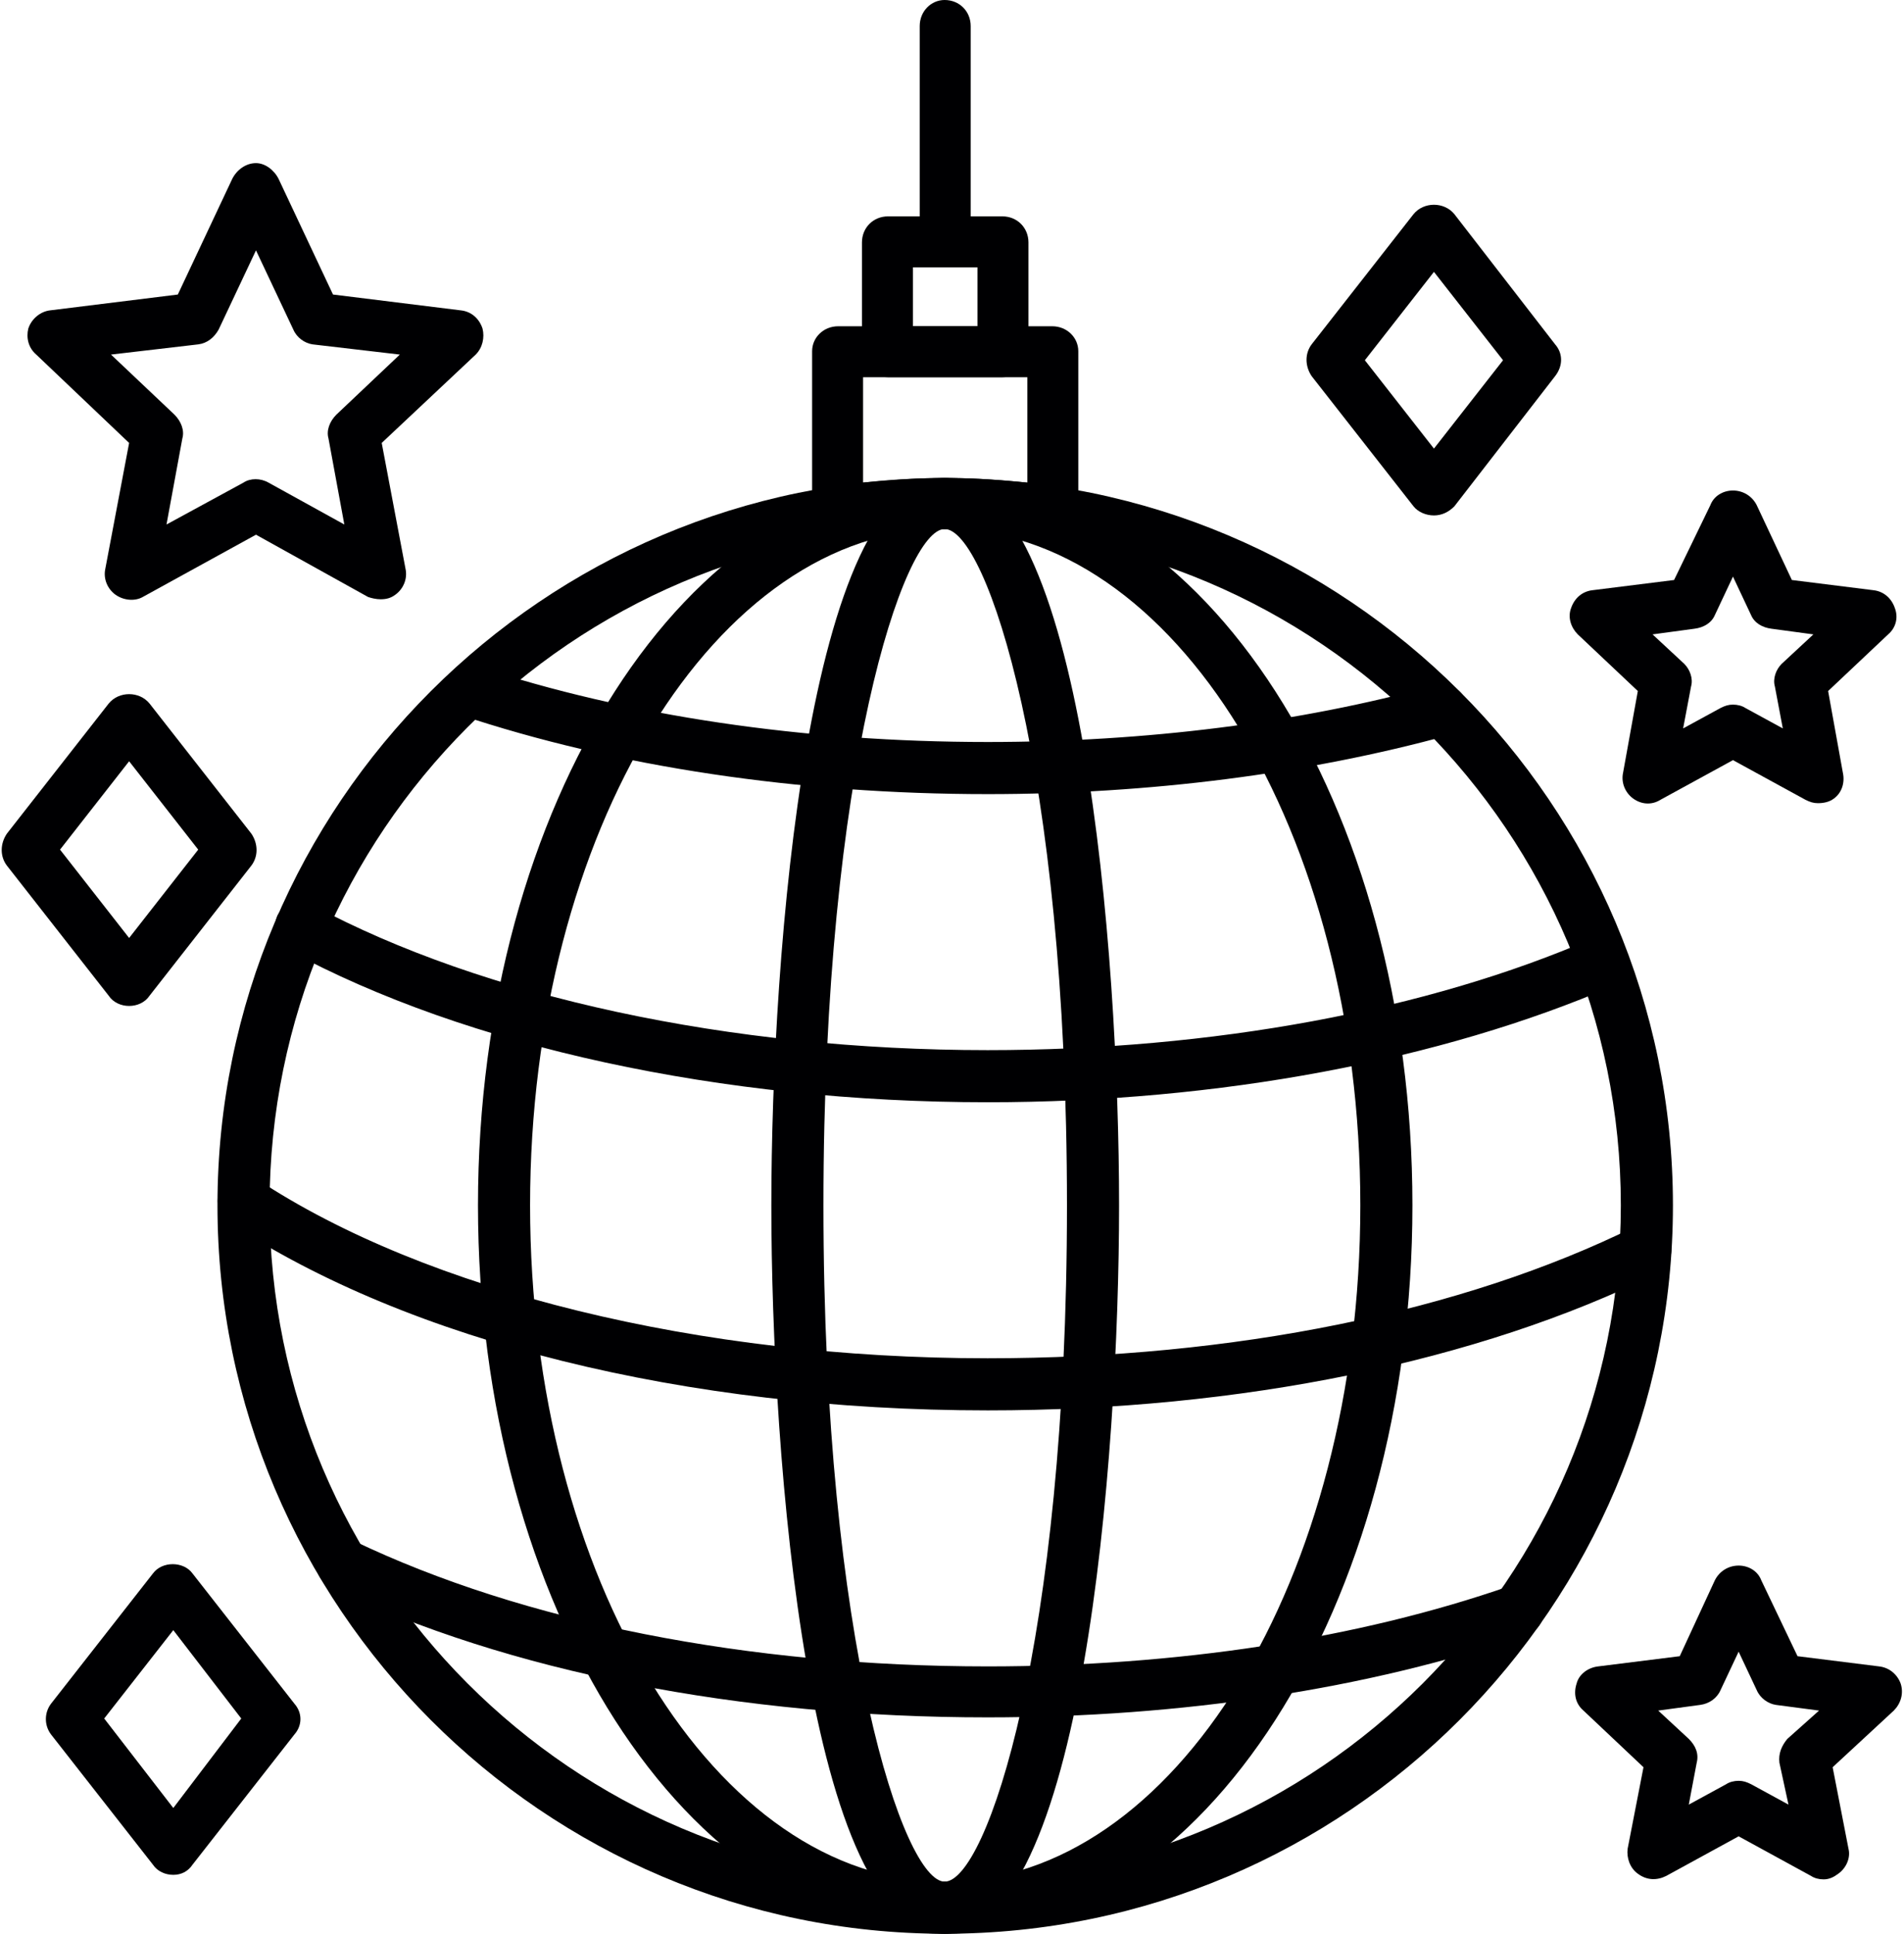
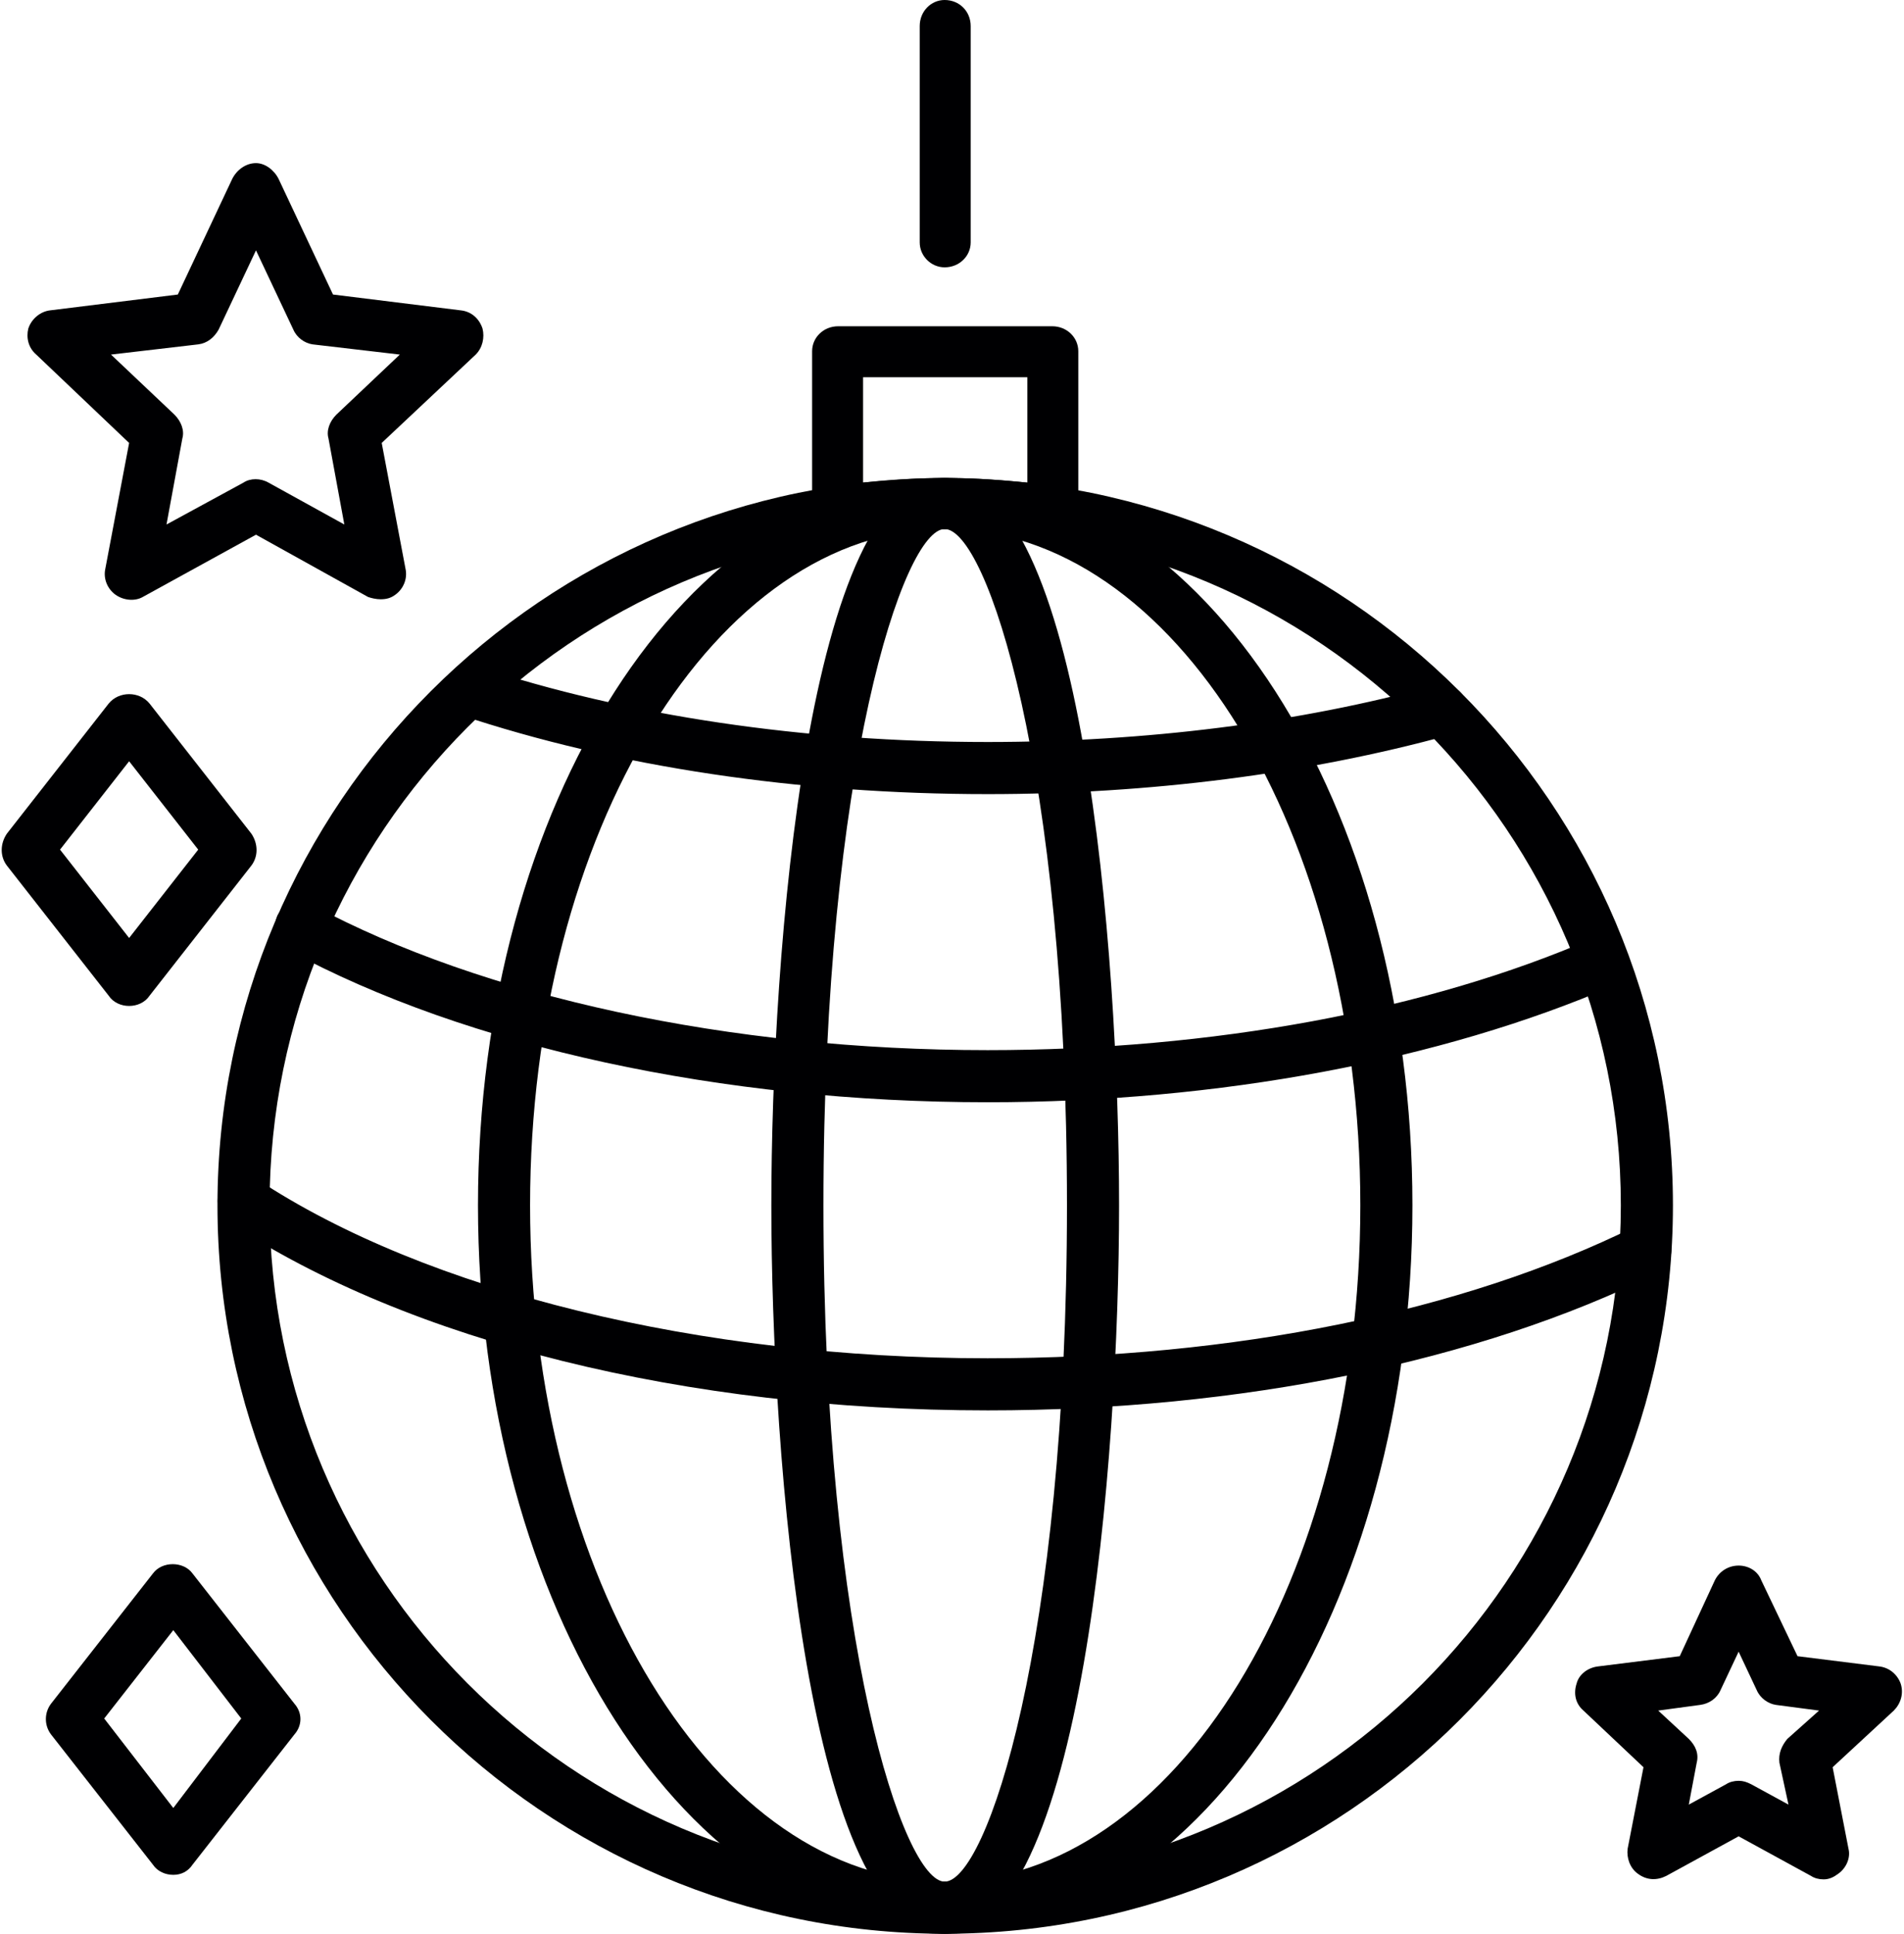
<svg xmlns="http://www.w3.org/2000/svg" clip-rule="evenodd" fill-rule="evenodd" height="1707.0" image-rendering="optimizeQuality" preserveAspectRatio="xMidYMid meet" shape-rendering="geometricPrecision" text-rendering="geometricPrecision" version="1.0" viewBox="13.0 0.0 1681.0 1707.0" width="1681.0" zoomAndPan="magnify">
  <g>
    <g>
      <g>
        <g>
          <g>
            <g id="change1_7">
              <path d="M847 1707c-354,0 -642,-289 -642,-643 0,-354 288,-642 642,-642 355,0 643,288 643,642 0,354 -288,643 -643,643zm0 -1240c-329,0 -596,268 -596,597 0,329 267,597 596,597 330,0 597,-268 597,-597 0,-329 -267,-597 -597,-597z" fill="#000002" />
            </g>
            <g>
              <g id="change1_8">
                <path d="M885 701c-167,0 -328,-24 -466,-70 -11,-4 -18,-17 -14,-28 4,-12 17,-19 29,-15 133,44 289,67 451,67 139,0 275,-17 395,-50 12,-3 25,4 28,16 3,12 -4,24 -16,28 -124,34 -264,52 -407,52z" fill="#000002" />
              </g>
              <g id="change1_14">
                <path d="M885 973c-235,0 -460,-49 -617,-134 -11,-6 -15,-20 -10,-31 6,-11 20,-15 31,-9 151,81 368,128 596,128 198,0 388,-35 535,-99 11,-5 24,0 29,12 5,11 0,25 -11,30 -153,66 -349,103 -553,103z" fill="#000002" />
              </g>
              <g id="change1_4">
                <path d="M885 1245c-267,0 -511,-61 -670,-166 -10,-7 -13,-21 -6,-31 7,-11 21,-13 31,-7 150,99 391,158 645,158 217,0 419,-41 571,-116 11,-5 25,-1 30,10 6,12 1,25 -10,31 -158,78 -368,121 -591,121z" fill="#000002" />
              </g>
              <g id="change1_13">
-                 <path d="M885 1516c-218,0 -424,-40 -580,-115 -11,-5 -16,-19 -11,-30 6,-11 19,-16 31,-11 150,72 349,111 560,111 166,0 326,-24 461,-71 12,-4 25,2 29,14 4,12 -2,25 -14,29 -140,48 -305,73 -476,73z" fill="#000002" />
-               </g>
+                 </g>
            </g>
            <g id="change1_10">
              <path d="M847 1707c-227,0 -412,-289 -412,-643 0,-354 185,-642 412,-642 228,0 413,288 413,642 0,354 -185,643 -413,643zm0 -1240c-202,0 -366,268 -366,597 0,329 164,597 366,597 203,0 367,-268 367,-597 0,-329 -164,-597 -367,-597z" fill="#000002" />
            </g>
            <g id="change1_12">
              <path d="M847 1707c-121,0 -153,-421 -153,-643 0,-222 32,-642 153,-642 122,0 154,420 154,642 0,222 -32,643 -154,643zm0 -1240c-36,0 -107,211 -107,597 0,387 71,597 107,597 37,0 108,-210 108,-597 0,-386 -71,-597 -108,-597z" fill="#000002" />
            </g>
          </g>
          <g id="change1_11">
            <path d="M753 475c-6,0 -11,-2 -15,-6 -5,-4 -8,-10 -8,-17l0 -142c0,-12 10,-22 23,-22l189 0c13,0 23,10 23,22l0 142c0,7 -3,13 -8,17 -5,4 -11,6 -18,5 -29,-4 -58,-6 -88,-7l-4 0c0,0 -2,0 -2,0l-1 0c-30,1 -59,3 -88,7 -1,1 -2,1 -3,1zm22 -142l0 93c23,-2 46,-4 68,-4l4 0 5 0c23,0 45,2 68,4l0 -93 -145 0z" fill="#000002" />
          </g>
          <g id="change1_6">
-             <path d="M898 333l-101 0c-13,0 -23,-10 -23,-23l0 -96c0,-13 10,-23 23,-23l101 0c13,0 23,10 23,23l0 96c0,13 -10,23 -23,23zm-79 -45l57 0 0 -52 -57 0 0 52z" fill="#000002" />
-           </g>
+             </g>
          <g id="change1_3">
            <path d="M847 236c-12,0 -22,-10 -22,-22l0 -191c0,-13 10,-23 22,-23 13,0 23,10 23,23l0 191c0,12 -10,22 -23,22z" fill="#000002" />
          </g>
        </g>
        <g id="change1_1">
          <path d="M349 529c-4,0 -8,-1 -11,-2l-99 -55 -100 55c-7,4 -17,3 -24,-2 -7,-5 -11,-14 -9,-23l21 -111 -82 -78c-7,-6 -9,-15 -7,-23 3,-9 11,-15 19,-16l113 -14 48 -102c4,-8 12,-14 21,-14 8,0 16,6 20,14l48 102 113 14c9,1 16,7 19,16 2,8 0,17 -6,23l-83 78 21 111c2,9 -2,18 -9,23 -4,3 -8,4 -13,4zm-238 -216l56 53c6,6 9,14 7,21l-14 76 68 -37c6,-4 15,-4 22,0l67 37 -14 -76c-2,-7 1,-15 7,-21l56 -53 -77 -9c-7,-1 -14,-6 -17,-13l-33 -70 -33 70c-4,7 -10,12 -18,13l-77 9z" fill="#000002" />
        </g>
        <g id="change1_9">
          <path d="M1623 1659c-4,0 -8,-1 -11,-3l-64 -35 -64 35c-8,4 -17,4 -25,-2 -7,-5 -10,-14 -9,-22l14 -72 -53 -50c-7,-6 -9,-15 -6,-24 2,-8 10,-14 19,-15l72 -9 31 -67c4,-8 12,-13 21,-13 9,0 17,5 20,13l32 67 72 9c9,1 16,7 19,15 3,9 0,18 -6,24l-54 50 14 72c2,8 -2,17 -9,22 -4,3 -8,5 -13,5zm-75 -87c4,0 7,1 11,3l33 18 -8 -37c-1,-8 2,-15 7,-21l28 -25 -38 -5c-7,-1 -14,-6 -17,-13l-16 -34 -16 34c-3,7 -10,12 -18,13l-37 5 27 25c6,6 9,13 7,21l-7 37 33 -18c3,-2 7,-3 11,-3z" fill="#000002" />
        </g>
        <g id="change1_15">
-           <path d="M1618 709c-4,0 -7,-1 -11,-3l-64 -35 -64 35c-8,5 -17,4 -24,-1 -7,-5 -11,-14 -9,-23l13 -72 -53 -50c-6,-6 -9,-15 -6,-23 3,-9 10,-15 19,-16l72 -9 32 -66c3,-8 11,-13 20,-13 9,0 17,5 21,13l31 66 72 9c9,1 16,7 19,16 3,8 1,17 -6,23l-53 50 13 72c2,9 -1,18 -8,23 -4,3 -9,4 -14,4zm-75 -87c4,0 8,1 11,3l33 18 -7 -37c-2,-7 1,-15 6,-20l28 -26 -37 -5c-8,-1 -15,-5 -18,-12l-16 -34 -16 34c-3,7 -10,11 -18,12l-37 5 28 26c5,5 8,13 6,20l-7 37 33 -18c4,-2 7,-3 11,-3z" fill="#000002" />
-         </g>
+           </g>
        <g id="change1_2">
          <path d="M166 1655c-7,0 -14,-3 -18,-9l-90 -115c-6,-8 -6,-19 0,-27l90 -115c8,-11 27,-11 35,0l90 115c7,8 7,19 0,27l-90 115c-4,6 -10,9 -17,9zm-61 -138l61 79 60 -79 -60 -78 -61 78z" fill="#000002" />
        </g>
        <g id="change1_5">
          <path d="M127 888c-7,0 -14,-3 -18,-9l-90 -115c-6,-8 -6,-19 0,-28l90 -115c9,-11 27,-11 36,0l90 115c6,9 6,20 0,28l-90 115c-4,6 -11,9 -18,9zm-61 -138l61 78 61 -78 -61 -78 -61 78z" fill="#000002" />
        </g>
        <g id="change1_16">
-           <path d="M1279 455c-7,0 -14,-3 -18,-8l-90 -115c-6,-9 -6,-20 0,-28l90 -115c9,-11 27,-11 36,0l89 115c7,8 7,19 0,28l-89 115c-5,5 -11,8 -18,8zm-61 -137l61 78 61 -78 -61 -78 -61 78z" fill="#000002" />
-         </g>
+           </g>
      </g>
    </g>
  </g>
</svg>